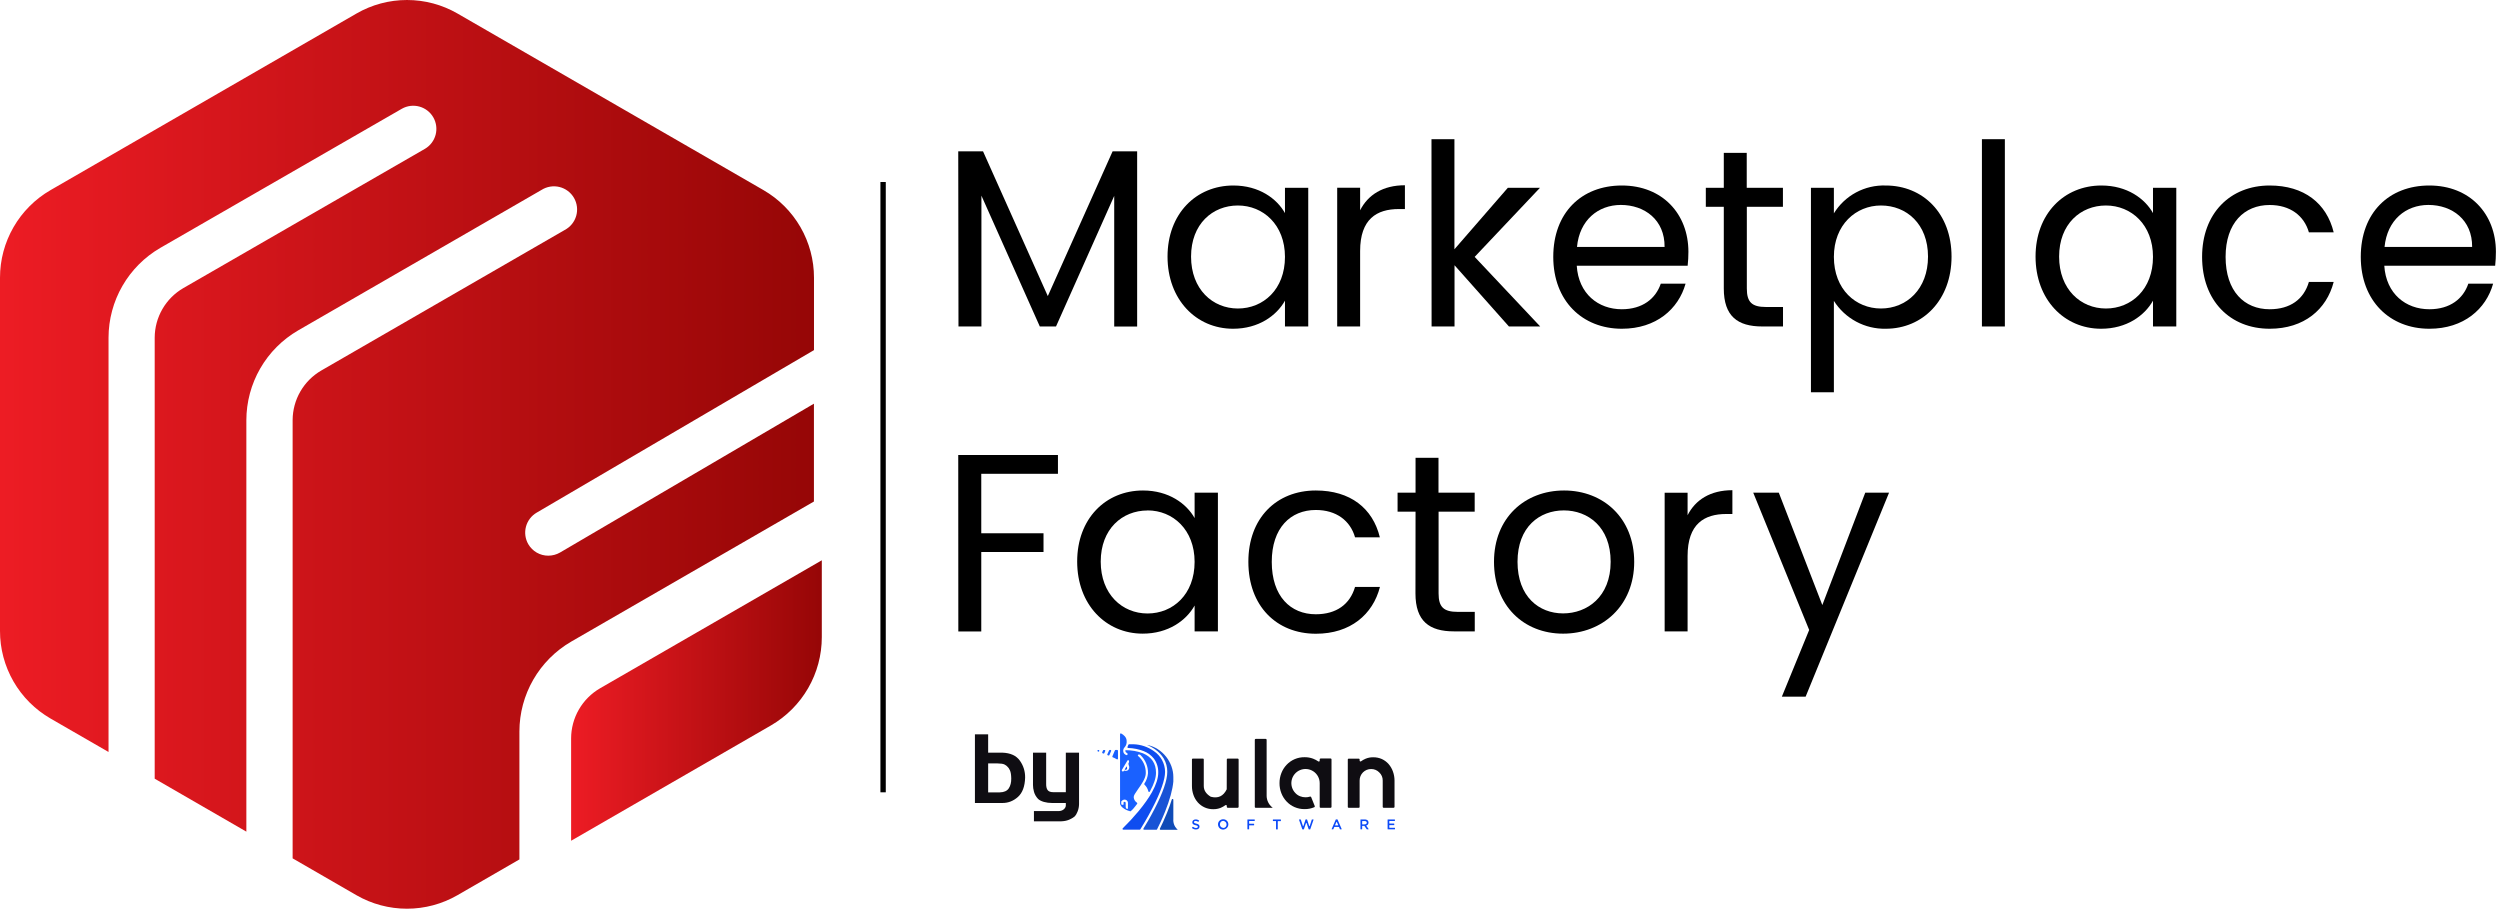
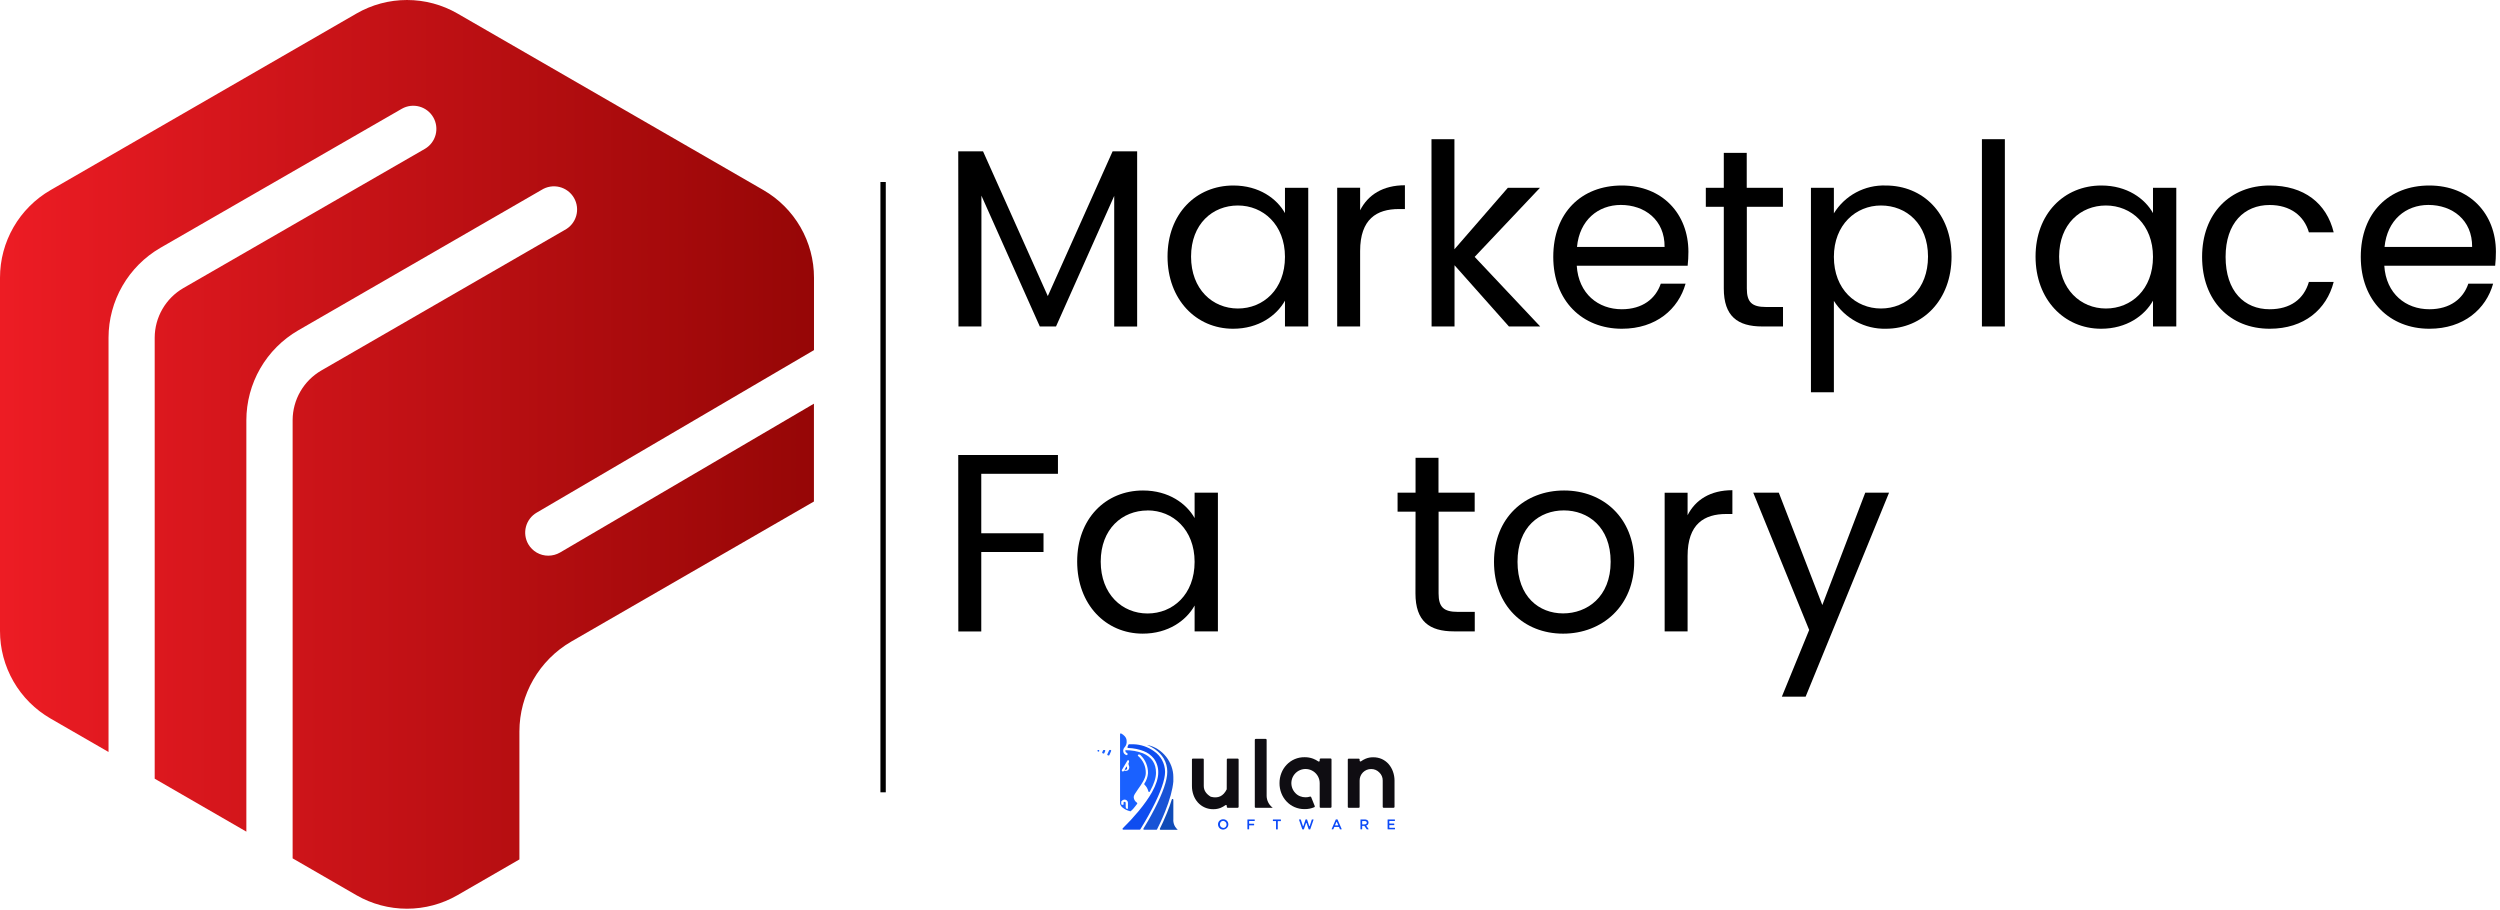
<svg xmlns="http://www.w3.org/2000/svg" width="467" height="170" viewBox="0 0 467 170" fill="none">
  <path d="M179 28.271H183.632L195.731 55.31L207.834 28.271H212.419V60.993H208.135V36.593L197.263 60.986H194.236L183.329 36.548V60.986H179.044L179 28.271Z" fill="black" />
  <path d="M230.387 34.652C235.209 34.652 238.516 37.11 240.032 39.806V35.076H244.38V60.985H240.032V56.163C238.474 58.952 235.112 61.41 230.339 61.41C223.436 61.41 218.095 55.952 218.095 47.935C218.095 39.918 223.44 34.652 230.387 34.652ZM231.235 38.387C226.511 38.387 222.49 41.839 222.49 47.935C222.49 54.032 226.51 57.629 231.235 57.629C235.961 57.629 240.033 54.084 240.033 47.983C240.031 41.979 235.961 38.387 231.235 38.387Z" fill="black" />
  <path d="M254.071 60.986H249.787V35.074H254.071V39.281C255.538 36.398 258.325 34.606 262.439 34.606V39.051H261.305C257.191 39.051 254.071 40.893 254.071 46.896V60.986Z" fill="black" />
  <path d="M267.401 26H271.687V46.564L281.663 35.079H287.666L275.469 47.984L287.712 60.987H281.869L271.706 49.546V60.987H267.421L267.401 26Z" fill="black" />
  <path d="M302.963 61.41C295.589 61.41 290.15 56.21 290.15 47.982C290.15 39.755 295.397 34.652 302.963 34.652C310.529 34.652 315.394 39.947 315.394 47.039C315.395 47.907 315.348 48.775 315.254 49.638H294.537C294.868 54.885 298.553 57.767 302.951 57.767C306.827 57.767 309.285 55.785 310.232 52.995H314.863C313.539 57.721 309.379 61.41 302.963 61.41ZM294.584 46.128H310.945C310.992 41.063 307.209 38.282 302.764 38.282C298.553 38.294 295.055 41.083 294.583 46.128H294.584Z" fill="black" />
  <path d="M322.005 38.625H318.647V35.08H322.005V28.555H326.29V35.08H333.051V38.629H326.308V53.896C326.308 56.451 327.254 57.347 329.899 57.347H333.066V60.984H329.188C324.603 60.984 322.005 59.091 322.005 53.891V38.625Z" fill="black" />
  <path d="M352.257 34.652C359.206 34.652 364.548 39.852 364.548 47.935C364.548 56.018 359.207 61.41 352.257 61.41C350.331 61.449 348.428 60.99 346.731 60.078C345.034 59.167 343.6 57.833 342.569 56.206V73.272H338.284V35.076H342.569V39.852C343.581 38.207 345.01 36.859 346.712 35.946C348.414 35.033 350.327 34.586 352.257 34.652ZM351.361 38.387C346.686 38.387 342.569 41.979 342.569 47.982C342.569 54.083 346.679 57.628 351.361 57.628C356.133 57.628 360.153 54.036 360.153 47.934C360.153 41.832 356.133 38.387 351.361 38.387Z" fill="black" />
  <path d="M370.223 26H374.508V60.986H370.223V26Z" fill="black" />
  <path d="M392.538 34.652C397.357 34.652 400.668 37.11 402.179 39.806V35.076H406.531V60.985H402.179V56.163C400.621 58.952 397.263 61.41 392.485 61.41C385.587 61.41 380.241 55.952 380.241 47.935C380.241 39.918 385.588 34.652 392.538 34.652ZM393.387 38.387C388.663 38.387 384.642 41.839 384.642 47.935C384.642 54.032 388.662 57.629 393.387 57.629C398.113 57.629 402.179 54.084 402.179 47.983C402.179 41.979 398.117 38.387 393.387 38.387Z" fill="black" />
  <path d="M423.973 34.652C430.401 34.652 434.608 37.963 435.932 43.397H431.301C430.405 40.281 427.798 38.294 423.969 38.294C419.24 38.294 415.742 41.647 415.742 47.982C415.742 54.417 419.245 57.767 423.969 57.767C427.798 57.767 430.35 55.925 431.301 52.664H435.932C434.608 57.814 430.4 61.409 423.973 61.409C416.599 61.409 411.351 56.209 411.351 47.982C411.352 39.852 416.6 34.652 423.973 34.652Z" fill="black" />
  <path d="M453.801 61.41C446.427 61.41 440.992 56.21 440.992 47.982C440.992 39.755 446.239 34.652 453.801 34.652C461.363 34.652 466.235 39.947 466.235 47.039C466.236 47.907 466.19 48.775 466.095 49.638H445.386C445.717 54.885 449.406 57.767 453.801 57.767C457.696 57.767 460.139 55.785 461.082 52.995H465.714C464.393 57.721 460.232 61.41 453.801 61.41ZM445.434 46.128H461.795C461.841 41.063 458.063 38.282 453.614 38.282C449.406 38.294 445.928 41.083 445.433 46.128H445.434Z" fill="black" />
  <path d="M179 85H197.625V88.503H183.301V99.609H194.929V103.112H183.301V117.957H179.016L179 85Z" fill="black" />
  <path d="M213.508 91.623C218.33 91.623 221.641 94.084 223.153 96.777V92.036H227.505V117.94H223.153V113.117C221.595 115.906 218.237 118.365 213.459 118.365C206.561 118.365 201.216 112.931 201.216 104.894C201.216 96.857 206.56 91.623 213.508 91.623ZM214.36 95.358C209.631 95.358 205.615 98.81 205.615 104.91C205.615 111.011 209.631 114.598 214.36 114.598C219.09 114.598 223.152 111.053 223.152 104.957C223.152 98.934 219.089 95.344 214.36 95.344V95.358Z" fill="black" />
-   <path d="M245.796 91.623C252.231 91.623 256.435 94.934 257.755 100.368H253.123C252.227 97.251 249.621 95.265 245.792 95.265C241.067 95.265 237.565 98.618 237.565 104.958C237.565 111.386 241.067 114.744 245.792 114.744C249.621 114.744 252.173 112.897 253.123 109.637H257.775C256.454 114.791 252.247 118.383 245.816 118.383C238.441 118.383 233.195 113.182 233.195 104.959C233.175 96.807 238.423 91.623 245.796 91.623Z" fill="black" />
  <path d="M264.425 95.581H261.067V92.036H264.425V85.511H268.71V92.036H275.471V95.581H268.728V110.851C268.728 113.402 269.674 114.298 272.319 114.298H275.486V117.94H271.591C267.006 117.94 264.408 116.047 264.408 110.853L264.425 95.581Z" fill="black" />
  <path d="M291.985 118.366C284.654 118.366 279.079 113.165 279.079 104.942C279.079 96.719 284.845 91.623 292.172 91.623C299.499 91.623 305.269 96.777 305.269 104.957C305.269 113.138 299.359 118.366 291.985 118.366ZM291.985 114.583C296.472 114.583 300.87 111.51 300.87 104.942C300.87 98.374 296.586 95.344 292.125 95.344C287.587 95.344 283.473 98.417 283.473 104.942C283.473 111.467 287.493 114.583 291.985 114.583Z" fill="black" />
  <path d="M315.242 117.941H310.957V92.037H315.242V96.244C316.708 93.361 319.5 91.569 323.61 91.569V96.014H322.476C318.363 96.014 315.242 97.857 315.242 103.863V117.941Z" fill="black" />
  <path d="M348.428 92.036H352.874L337.291 130.138H332.85L337.954 117.675L327.506 92.036H332.282L340.411 113.025L348.428 92.036Z" fill="black" />
-   <path d="M187.231 140.596C188.749 140.648 189.842 141.146 190.51 142.09C191.178 143.027 191.506 144.082 191.494 145.254C191.447 146.906 190.996 148.113 190.141 148.875C189.291 149.631 188.321 150.006 187.231 150H182.116V137.177H184.586V140.596H187.231ZM184.586 142.608V148.014H186.774C187.56 147.996 188.113 147.747 188.436 147.267C188.758 146.78 188.913 146.165 188.901 145.421C188.89 144.741 188.811 144.24 188.664 143.918C188.518 143.596 188.374 143.376 188.233 143.259C188.087 143.083 187.891 142.934 187.645 142.811C187.398 142.682 186.971 142.614 186.361 142.608H184.586ZM195.423 140.596V146.405C195.411 146.915 195.499 147.305 195.687 147.574C195.88 147.844 196.231 147.979 196.741 147.979H199.097V140.596H201.566V150.22C201.555 150.7 201.467 151.148 201.303 151.564C201.139 151.98 200.969 152.282 200.793 152.47C200.611 152.651 200.298 152.848 199.853 153.059C199.407 153.275 198.88 153.396 198.271 153.419H193.138V151.512H197.761C198.177 151.494 198.502 151.377 198.736 151.16C198.971 150.949 199.091 150.718 199.097 150.466V150H196.539C195.994 150 195.481 149.933 195.001 149.798C194.521 149.657 194.157 149.47 193.911 149.235C193.548 148.849 193.296 148.415 193.155 147.935C193.021 147.448 192.956 147.018 192.962 146.643V140.596H195.423Z" fill="#0F0D12" />
  <path d="M210.085 143.755C210.121 143.776 210.16 143.791 210.2 143.797C210.241 143.803 210.283 143.8 210.323 143.79C210.362 143.78 210.4 143.761 210.432 143.736C210.465 143.711 210.492 143.68 210.512 143.644C210.578 143.549 210.532 143.38 210.454 143.135L210.085 143.755Z" fill="#0F4DF0" />
  <path d="M206.936 141.085L207.047 141.127C207.082 141.141 207.121 141.141 207.156 141.126C207.191 141.112 207.219 141.084 207.233 141.049L207.559 140.296C207.569 140.273 207.573 140.249 207.571 140.224C207.569 140.2 207.56 140.176 207.547 140.156C207.533 140.135 207.514 140.119 207.493 140.107C207.471 140.096 207.447 140.09 207.422 140.09H207.311C207.283 140.091 207.255 140.099 207.231 140.115C207.208 140.13 207.189 140.152 207.178 140.179L206.852 140.889C206.844 140.908 206.84 140.927 206.841 140.947C206.841 140.967 206.845 140.987 206.853 141.005C206.861 141.023 206.872 141.04 206.887 141.053C206.901 141.067 206.918 141.078 206.936 141.085Z" fill="#1A61FF" />
-   <path d="M207.797 141.277C207.789 141.295 207.785 141.315 207.785 141.334C207.785 141.354 207.789 141.373 207.796 141.391C207.804 141.409 207.815 141.425 207.829 141.439C207.844 141.453 207.86 141.463 207.879 141.47L208.173 141.59C208.326 141.654 208.472 141.734 208.609 141.828C208.631 141.844 208.656 141.854 208.683 141.856C208.709 141.858 208.736 141.852 208.76 141.84C208.783 141.828 208.803 141.81 208.817 141.787C208.831 141.764 208.838 141.738 208.838 141.711V140.238C208.838 140.199 208.822 140.161 208.795 140.134C208.767 140.106 208.73 140.091 208.691 140.091H208.397C208.368 140.091 208.339 140.1 208.315 140.116C208.29 140.132 208.271 140.155 208.26 140.182L207.797 141.277Z" fill="#1A61FF" />
  <path d="M205.985 140.714L206.099 140.759C206.134 140.773 206.174 140.773 206.209 140.758C206.244 140.744 206.273 140.716 206.288 140.681L206.454 140.3C206.464 140.277 206.468 140.253 206.466 140.229C206.464 140.205 206.456 140.181 206.442 140.161C206.429 140.14 206.411 140.124 206.39 140.112C206.368 140.1 206.345 140.094 206.32 140.094H206.183C206.155 140.094 206.127 140.103 206.103 140.118C206.08 140.134 206.061 140.156 206.05 140.182L205.903 140.508C205.893 140.527 205.887 140.547 205.886 140.568C205.884 140.589 205.888 140.611 205.895 140.63C205.903 140.65 205.915 140.667 205.931 140.682C205.946 140.696 205.964 140.707 205.985 140.714Z" fill="#1A61FF" />
  <path d="M205.336 140.3C205.346 140.277 205.35 140.253 205.348 140.229C205.346 140.205 205.338 140.181 205.324 140.161C205.311 140.14 205.293 140.124 205.272 140.112C205.25 140.1 205.227 140.094 205.202 140.094H205.146C205.112 140.094 205.079 140.106 205.053 140.128C205.026 140.15 205.009 140.181 205.002 140.214C204.996 140.248 205.002 140.283 205.019 140.313C205.035 140.342 205.062 140.366 205.094 140.378L205.14 140.397C205.159 140.405 205.179 140.408 205.2 140.407C205.22 140.405 205.241 140.4 205.259 140.391C205.277 140.382 205.294 140.369 205.307 140.353C205.32 140.337 205.33 140.319 205.336 140.299V140.3Z" fill="#1A61FF" />
  <path d="M219.18 145.985V145.121C219.18 142.497 217.224 139.706 214.238 139.143C214.778 139.36 215.291 139.638 215.767 139.974C216.427 140.43 216.982 141.021 217.397 141.708C217.834 142.46 218.059 143.316 218.049 144.186C218.049 145.728 217.237 148.098 215.63 151.188C214.844 152.714 214.049 154.053 213.599 154.774C213.585 154.796 213.577 154.822 213.577 154.848C213.576 154.875 213.582 154.901 213.595 154.924C213.608 154.947 213.628 154.966 213.651 154.98C213.674 154.993 213.7 154.999 213.726 154.999H216.008C216.035 154.998 216.062 154.99 216.085 154.976C216.108 154.962 216.126 154.941 216.139 154.917C216.396 154.415 217.009 153.177 217.619 151.658C218.518 149.427 219.047 147.487 219.18 145.985Z" fill="#1853D6" />
  <path d="M217.635 144.182C217.631 143.411 217.436 142.653 217.068 141.976C216.7 141.298 216.17 140.723 215.526 140.3C214.416 139.511 213.099 139.068 211.738 139.026H210.917C210.884 139.027 210.853 139.039 210.827 139.059C210.802 139.08 210.784 139.108 210.777 139.14C210.741 139.268 210.689 139.392 210.623 139.508C210.612 139.53 210.606 139.554 210.606 139.579C210.607 139.604 210.614 139.628 210.626 139.65C210.638 139.671 210.656 139.689 210.677 139.702C210.698 139.715 210.723 139.722 210.747 139.723C211.746 139.753 212.731 139.953 213.662 140.316C214.4 140.605 215.049 141.083 215.542 141.702C216.101 142.465 216.389 143.392 216.361 144.336C216.361 145.353 215.973 146.569 215.207 147.951C214.89 148.512 214.545 149.056 214.173 149.581C214.155 149.613 214.134 149.643 214.111 149.673C213.697 150.262 213.228 150.875 212.706 151.505C211.768 152.63 210.774 153.707 209.727 154.732C209.706 154.752 209.692 154.778 209.687 154.806C209.681 154.835 209.683 154.864 209.694 154.891C209.705 154.918 209.723 154.941 209.747 154.957C209.771 154.973 209.799 154.982 209.828 154.983H212.893C212.917 154.983 212.942 154.977 212.964 154.965C212.985 154.953 213.003 154.935 213.016 154.914C213.365 154.357 214.32 152.795 215.266 150.963C216.814 147.989 217.635 145.633 217.635 144.182Z" fill="#0F4DF0" />
  <path d="M219.18 153.013V149.388C219.18 149.353 219.167 149.319 219.144 149.293C219.121 149.266 219.089 149.249 219.055 149.244C219.02 149.239 218.985 149.246 218.955 149.265C218.926 149.284 218.904 149.312 218.893 149.346C218.656 150.122 218.358 150.953 217.997 151.839C217.489 153.098 216.977 154.173 216.667 154.796C216.656 154.818 216.651 154.843 216.652 154.868C216.653 154.893 216.661 154.917 216.674 154.938C216.687 154.959 216.705 154.977 216.727 154.989C216.748 155.001 216.773 155.008 216.798 155.008H220.025L219.875 154.887C219.63 154.644 219.441 154.35 219.322 154.026C219.202 153.703 219.153 153.357 219.18 153.013Z" fill="#0F4BB7" />
  <path d="M214.841 147.758C215.572 146.454 215.94 145.294 215.94 144.348C215.94 142.611 215.122 141.392 213.502 140.717C212.456 140.317 211.342 140.12 210.222 140.137C210.221 140.168 210.221 140.2 210.222 140.231C210.217 140.303 210.231 140.374 210.264 140.438C210.297 140.502 210.347 140.556 210.408 140.593L210.552 140.678C210.575 140.692 210.594 140.712 210.607 140.736C210.62 140.76 210.625 140.787 210.623 140.815V140.925C210.622 140.947 210.615 140.968 210.604 140.987C210.594 141.006 210.579 141.022 210.561 141.035C210.543 141.047 210.523 141.055 210.502 141.059C210.48 141.063 210.458 141.062 210.437 141.056C210.254 141.012 210.091 140.906 209.977 140.756C209.863 140.605 209.804 140.42 209.812 140.231C209.817 139.986 209.916 139.753 210.089 139.579C210.227 139.422 210.331 139.238 210.394 139.039C210.458 138.84 210.479 138.63 210.457 138.422C210.457 137.708 209.88 137.255 209.44 137.017C209.418 137.005 209.392 136.999 209.367 137C209.342 137.001 209.317 137.008 209.295 137.021C209.274 137.034 209.256 137.053 209.243 137.075C209.231 137.097 209.225 137.122 209.225 137.147V150.033C209.225 150.897 210.708 151.474 211.119 151.549C211.137 151.552 211.156 151.552 211.175 151.548C211.193 151.544 211.211 151.537 211.226 151.526C211.519 151.279 211.782 150.998 212.008 150.688C212.162 150.496 212.308 150.307 212.419 150.156C212.443 150.125 212.453 150.086 212.447 150.048C212.442 150.009 212.421 149.974 212.39 149.951C212.212 149.838 212.063 149.684 211.956 149.502C211.849 149.32 211.787 149.115 211.774 148.905C211.774 148.579 212.068 148.152 212.582 147.421C213.234 146.505 214.033 145.368 214.033 144.432C214.048 143.824 213.928 143.22 213.68 142.664C213.433 142.108 213.064 141.614 212.602 141.218C212.581 141.203 212.566 141.182 212.556 141.158C212.546 141.135 212.543 141.109 212.546 141.083C212.549 141.058 212.559 141.034 212.575 141.014C212.59 140.993 212.611 140.977 212.634 140.967C212.701 140.94 212.774 140.932 212.845 140.945C212.916 140.958 212.982 140.99 213.035 141.039C213.492 141.477 213.853 142.004 214.097 142.588C214.34 143.172 214.46 143.8 214.45 144.432C214.393 145.133 214.156 145.806 213.762 146.388C213.746 146.417 213.739 146.451 213.744 146.484C213.749 146.517 213.764 146.547 213.788 146.57C214.149 146.908 214.401 147.346 214.512 147.828C214.518 147.857 214.533 147.884 214.555 147.904C214.576 147.925 214.603 147.938 214.633 147.942C214.662 147.947 214.692 147.942 214.719 147.93C214.745 147.917 214.768 147.896 214.782 147.87C214.809 147.846 214.809 147.797 214.841 147.758ZM210.695 150.969C210.696 150.995 210.689 151.021 210.676 151.044C210.663 151.067 210.644 151.087 210.621 151.1C210.597 151.113 210.571 151.119 210.545 151.119C210.518 151.118 210.492 151.11 210.47 151.096C210.41 151.056 210.36 151.002 210.326 150.938C210.293 150.874 210.276 150.803 210.278 150.731V149.991C210.278 149.962 210.272 149.934 210.26 149.907C210.249 149.881 210.232 149.857 210.211 149.837C210.19 149.818 210.165 149.803 210.138 149.793C210.11 149.784 210.081 149.78 210.053 149.782C210.016 149.785 209.981 149.798 209.951 149.818C209.92 149.839 209.896 149.866 209.879 149.899C209.862 149.932 209.854 149.968 209.856 150.005C209.857 150.041 209.868 150.077 209.887 150.108C209.9 150.131 209.907 150.156 209.907 150.183C209.907 150.209 209.9 150.234 209.887 150.257C209.874 150.28 209.856 150.299 209.833 150.312C209.811 150.325 209.785 150.333 209.759 150.333H209.593C209.555 150.332 209.518 150.316 209.491 150.289C209.465 150.262 209.45 150.225 209.45 150.186V149.752C209.45 149.715 209.464 149.679 209.489 149.651C210.03 149.077 210.701 149.459 210.701 149.977L210.695 150.969ZM210.848 143.713C210.764 143.844 210.634 143.94 210.484 143.981C210.333 144.023 210.173 144.007 210.033 143.938C209.99 143.963 209.953 143.996 209.922 144.036C209.902 144.061 209.877 144.081 209.848 144.095C209.82 144.109 209.788 144.117 209.756 144.117C209.715 144.118 209.674 144.107 209.639 144.084C209.595 144.055 209.564 144.009 209.552 143.957C209.541 143.905 209.549 143.85 209.577 143.804L210.607 142.067C210.62 142.044 210.638 142.025 210.661 142.011C210.684 141.998 210.709 141.991 210.736 141.991C210.762 141.991 210.788 141.998 210.811 142.011C210.833 142.025 210.852 142.044 210.864 142.067C210.898 142.128 210.916 142.197 210.916 142.268C210.916 142.338 210.898 142.407 210.864 142.468L210.808 142.559C210.756 142.657 210.808 142.81 210.861 142.973C210.918 143.089 210.946 143.216 210.944 143.345C210.941 143.473 210.909 143.6 210.848 143.713Z" fill="#1A61FF" />
-   <path d="M223.405 154.946C223.266 154.947 223.128 154.922 222.997 154.874C222.879 154.83 222.768 154.766 222.671 154.685C222.662 154.675 222.657 154.662 222.657 154.649C222.657 154.636 222.662 154.623 222.671 154.613L222.802 154.457C222.812 154.448 222.824 154.444 222.838 154.444C222.851 154.444 222.863 154.448 222.873 154.457C222.944 154.516 223.022 154.565 223.105 154.603C223.207 154.649 223.319 154.67 223.431 154.665C223.515 154.67 223.598 154.649 223.669 154.603C223.696 154.585 223.719 154.56 223.734 154.53C223.75 154.5 223.758 154.467 223.757 154.434C223.757 154.404 223.751 154.374 223.741 154.346C223.724 154.317 223.702 154.293 223.675 154.274C223.636 154.247 223.594 154.226 223.548 154.212C223.48 154.189 223.41 154.169 223.34 154.154C223.25 154.133 223.162 154.107 223.076 154.075C223.007 154.049 222.942 154.014 222.883 153.971C222.832 153.929 222.791 153.877 222.763 153.818C222.735 153.75 222.721 153.676 222.723 153.603C222.723 153.528 222.739 153.453 222.769 153.384C222.8 153.32 222.845 153.264 222.899 153.218C222.957 153.168 223.025 153.13 223.098 153.107C223.18 153.08 223.266 153.067 223.352 153.068C223.477 153.067 223.6 153.087 223.718 153.127C223.812 153.162 223.901 153.21 223.982 153.27C223.991 153.28 223.996 153.293 223.996 153.306C223.996 153.32 223.991 153.332 223.982 153.342L223.864 153.505C223.86 153.51 223.855 153.514 223.849 153.516C223.843 153.519 223.837 153.521 223.83 153.521C223.824 153.521 223.817 153.519 223.811 153.516C223.805 153.514 223.8 153.51 223.796 153.505C223.73 153.461 223.66 153.424 223.587 153.394C223.507 153.362 223.422 153.346 223.336 153.345C223.258 153.342 223.18 153.363 223.115 153.407C223.09 153.425 223.071 153.449 223.057 153.476C223.043 153.503 223.036 153.533 223.036 153.564C223.036 153.596 223.042 153.628 223.053 153.658C223.069 153.687 223.093 153.712 223.121 153.73C223.163 153.756 223.208 153.777 223.255 153.792L223.473 153.854C223.561 153.875 223.647 153.902 223.731 153.935C223.8 153.961 223.864 153.998 223.92 154.046C223.967 154.087 224.005 154.138 224.031 154.196C224.058 154.259 224.071 154.326 224.07 154.395C224.072 154.472 224.057 154.549 224.026 154.619C223.994 154.69 223.947 154.753 223.888 154.802C223.827 154.853 223.755 154.889 223.679 154.91C223.59 154.936 223.498 154.948 223.405 154.946Z" fill="#0C4AF7" />
  <path d="M228.5 154.968C228.366 154.97 228.233 154.944 228.109 154.893C227.994 154.847 227.891 154.777 227.805 154.688C227.721 154.602 227.653 154.5 227.607 154.388C227.552 154.263 227.523 154.127 227.522 153.99C227.522 153.864 227.547 153.739 227.594 153.622C227.641 153.509 227.709 153.406 227.796 153.319C227.882 153.229 227.987 153.159 228.102 153.114C228.225 153.061 228.357 153.034 228.49 153.035C228.624 153.034 228.757 153.06 228.881 153.11C228.994 153.159 229.097 153.229 229.184 153.316C229.27 153.403 229.338 153.506 229.383 153.619C229.431 153.736 229.455 153.861 229.455 153.987C229.455 154.113 229.431 154.239 229.383 154.356C229.336 154.469 229.267 154.572 229.181 154.659C229.094 154.748 228.99 154.819 228.875 154.867C228.757 154.925 228.63 154.959 228.5 154.968ZM228.5 154.672C228.586 154.672 228.672 154.654 228.751 154.62C228.825 154.587 228.892 154.54 228.947 154.48C229.003 154.42 229.047 154.349 229.074 154.271C229.107 154.191 229.123 154.106 229.123 154.02C229.123 153.933 229.106 153.847 229.074 153.766C229.046 153.688 229.003 153.618 228.947 153.557C228.89 153.498 228.823 153.45 228.748 153.417C228.672 153.373 228.588 153.346 228.5 153.339C228.414 153.338 228.329 153.354 228.249 153.388C228.175 153.42 228.108 153.468 228.053 153.528C227.997 153.588 227.954 153.659 227.926 153.736C227.894 153.817 227.878 153.904 227.88 153.991C227.878 154.077 227.894 154.164 227.926 154.245C227.953 154.322 227.997 154.393 228.053 154.453C228.109 154.514 228.177 154.561 228.252 154.593C228.33 154.627 228.415 154.644 228.5 154.642V154.672Z" fill="#0C4AF7" />
  <path d="M233.064 153.075H234.335C234.348 153.075 234.36 153.08 234.37 153.089C234.379 153.098 234.384 153.11 234.384 153.123V153.316C234.384 153.329 234.379 153.342 234.37 153.352C234.361 153.361 234.348 153.367 234.335 153.368H233.39C233.376 153.368 233.364 153.373 233.354 153.382C233.344 153.391 233.338 153.404 233.337 153.417V153.824C233.337 153.838 233.343 153.851 233.353 153.861C233.363 153.871 233.376 153.876 233.39 153.876H234.218C234.231 153.876 234.244 153.881 234.253 153.89C234.263 153.9 234.269 153.912 234.27 153.925V154.118C234.27 154.132 234.264 154.145 234.255 154.155C234.245 154.164 234.231 154.17 234.218 154.17H233.39C233.376 154.17 233.364 154.175 233.354 154.184C233.344 154.193 233.338 154.205 233.337 154.219V154.871C233.337 154.884 233.332 154.896 233.323 154.905C233.314 154.914 233.302 154.92 233.289 154.92H233.064C233.051 154.92 233.038 154.914 233.029 154.905C233.02 154.896 233.015 154.884 233.015 154.871V153.123C233.015 153.11 233.02 153.098 233.029 153.089C233.038 153.08 233.051 153.075 233.064 153.075Z" fill="#0C4AF7" />
  <path d="M238.308 153.374H237.826C237.813 153.374 237.8 153.369 237.79 153.36C237.781 153.351 237.775 153.339 237.774 153.326V153.123C237.775 153.11 237.781 153.098 237.79 153.089C237.8 153.08 237.813 153.074 237.826 153.075H239.221C239.235 153.074 239.247 153.08 239.257 153.089C239.267 153.098 239.273 153.11 239.273 153.123V153.339C239.273 153.352 239.267 153.364 239.257 153.373C239.247 153.382 239.235 153.387 239.221 153.387H238.739C238.725 153.387 238.712 153.393 238.702 153.403C238.692 153.413 238.687 153.426 238.687 153.44V154.884C238.687 154.897 238.681 154.909 238.672 154.918C238.663 154.927 238.651 154.933 238.638 154.933H238.41C238.397 154.933 238.384 154.927 238.375 154.918C238.366 154.909 238.361 154.897 238.361 154.884V153.426C238.361 153.412 238.355 153.399 238.345 153.389C238.336 153.379 238.322 153.374 238.308 153.374Z" fill="#0C4AF7" />
  <path d="M242.706 153.075H242.95C242.961 153.074 242.972 153.078 242.981 153.084C242.99 153.091 242.996 153.1 242.999 153.11L243.381 154.297C243.383 154.307 243.389 154.317 243.398 154.323C243.407 154.33 243.417 154.333 243.428 154.333C243.439 154.333 243.449 154.33 243.458 154.323C243.466 154.317 243.472 154.307 243.475 154.297L243.869 153.104C243.873 153.094 243.879 153.085 243.888 153.078C243.897 153.072 243.907 153.068 243.918 153.068H244.117C244.128 153.068 244.138 153.072 244.147 153.078C244.156 153.085 244.163 153.094 244.166 153.104L244.56 154.297C244.563 154.307 244.569 154.317 244.578 154.323C244.586 154.33 244.597 154.333 244.608 154.333C244.618 154.333 244.629 154.33 244.637 154.323C244.646 154.317 244.652 154.307 244.655 154.297L245.04 153.11C245.042 153.1 245.048 153.091 245.056 153.085C245.065 153.079 245.075 153.075 245.085 153.075H245.32C245.328 153.075 245.335 153.077 245.342 153.08C245.349 153.084 245.355 153.089 245.359 153.095C245.364 153.102 245.367 153.109 245.368 153.117C245.369 153.125 245.368 153.133 245.365 153.14L244.759 154.9C244.755 154.91 244.748 154.918 244.74 154.924C244.731 154.93 244.721 154.933 244.71 154.933H244.502C244.492 154.933 244.482 154.929 244.474 154.924C244.466 154.918 244.459 154.91 244.456 154.9L244.062 153.746C244.058 153.736 244.051 153.727 244.043 153.721C244.034 153.715 244.023 153.712 244.013 153.712C244.002 153.712 243.992 153.715 243.983 153.721C243.974 153.727 243.967 153.736 243.964 153.746L243.569 154.9C243.566 154.91 243.56 154.918 243.552 154.924C243.543 154.929 243.534 154.933 243.524 154.933H243.315C243.305 154.933 243.294 154.93 243.286 154.924C243.277 154.918 243.27 154.91 243.266 154.9L242.66 153.14C242.657 153.133 242.656 153.125 242.657 153.117C242.658 153.109 242.661 153.102 242.666 153.095C242.67 153.089 242.676 153.084 242.683 153.08C242.69 153.077 242.698 153.075 242.705 153.075H242.706Z" fill="#0C4AF7" />
  <path d="M249.571 153.062H249.806C249.816 153.062 249.826 153.064 249.834 153.07C249.843 153.075 249.85 153.082 249.855 153.091L250.621 154.852C250.624 154.86 250.625 154.867 250.625 154.875C250.624 154.883 250.621 154.891 250.616 154.898C250.612 154.905 250.606 154.91 250.598 154.914C250.591 154.918 250.583 154.921 250.575 154.921H250.34C250.331 154.921 250.321 154.918 250.313 154.912C250.304 154.907 250.298 154.9 250.295 154.891L250.132 154.505C250.128 154.496 250.122 154.489 250.114 154.483C250.106 154.478 250.096 154.476 250.086 154.477H249.281C249.271 154.477 249.261 154.478 249.252 154.484C249.243 154.489 249.237 154.496 249.232 154.505L249.069 154.891C249.066 154.9 249.059 154.907 249.051 154.912C249.043 154.918 249.033 154.921 249.023 154.921H248.802C248.794 154.921 248.786 154.918 248.778 154.914C248.771 154.91 248.765 154.905 248.76 154.898C248.756 154.891 248.753 154.883 248.752 154.875C248.752 154.867 248.753 154.86 248.756 154.852L249.522 153.091C249.527 153.082 249.534 153.075 249.543 153.07C249.551 153.064 249.561 153.062 249.571 153.062ZM249.972 154.118L249.731 153.559C249.727 153.549 249.721 153.54 249.713 153.535C249.705 153.529 249.695 153.526 249.685 153.526C249.675 153.526 249.666 153.529 249.657 153.535C249.649 153.54 249.643 153.549 249.639 153.559L249.398 154.118C249.395 154.125 249.394 154.133 249.394 154.142C249.395 154.15 249.398 154.158 249.402 154.164C249.407 154.171 249.413 154.177 249.42 154.181C249.428 154.184 249.436 154.186 249.444 154.186H249.926C249.935 154.186 249.943 154.184 249.95 154.181C249.957 154.177 249.963 154.171 249.968 154.164C249.972 154.158 249.975 154.15 249.976 154.142C249.977 154.133 249.975 154.125 249.972 154.118Z" fill="#0C4AF7" />
  <path d="M254.131 153.124C254.132 153.11 254.138 153.098 254.148 153.089C254.157 153.08 254.17 153.075 254.183 153.075H254.956C255.06 153.073 255.164 153.089 255.262 153.124C255.347 153.152 255.423 153.199 255.487 153.26C255.537 153.31 255.576 153.37 255.601 153.436C255.628 153.507 255.641 153.582 255.64 153.658C255.642 153.728 255.631 153.797 255.608 153.863C255.587 153.922 255.556 153.976 255.516 154.023C255.478 154.071 255.432 154.112 255.379 154.144C255.324 154.177 255.263 154.203 255.2 154.219L255.64 154.838C255.646 154.845 255.649 154.854 255.65 154.863C255.651 154.872 255.649 154.881 255.645 154.889C255.641 154.898 255.635 154.904 255.627 154.909C255.619 154.914 255.61 154.917 255.601 154.916H255.344C255.336 154.917 255.328 154.915 255.32 154.912C255.313 154.908 255.307 154.903 255.302 154.897L254.862 154.274H254.503C254.497 154.274 254.49 154.276 254.484 154.278C254.478 154.28 254.473 154.284 254.469 154.289C254.464 154.293 254.46 154.299 254.458 154.304C254.456 154.31 254.454 154.317 254.454 154.323V154.868C254.453 154.881 254.448 154.894 254.438 154.903C254.428 154.912 254.415 154.917 254.402 154.917H254.183C254.17 154.917 254.157 154.912 254.147 154.903C254.138 154.894 254.132 154.881 254.131 154.868V153.124ZM254.929 153.991C255.029 153.996 255.127 153.966 255.206 153.906C255.24 153.879 255.267 153.845 255.285 153.806C255.303 153.767 255.312 153.724 255.311 153.681C255.314 153.638 255.306 153.594 255.288 153.554C255.271 153.515 255.244 153.48 255.21 153.453C255.126 153.396 255.027 153.368 254.926 153.375H254.502C254.489 153.375 254.477 153.38 254.468 153.389C254.458 153.398 254.453 153.41 254.453 153.423V153.945C254.453 153.958 254.458 153.971 254.467 153.981C254.476 153.99 254.489 153.996 254.502 153.997L254.929 153.991Z" fill="#0C4AF7" />
  <path d="M259.252 153.075H260.517C260.53 153.075 260.543 153.08 260.553 153.089C260.562 153.098 260.568 153.11 260.569 153.123V153.316C260.569 153.33 260.564 153.343 260.554 153.353C260.544 153.362 260.531 153.368 260.517 153.368H259.575C259.562 153.368 259.549 153.373 259.539 153.382C259.529 153.391 259.524 153.404 259.523 153.417V153.792C259.524 153.805 259.529 153.817 259.539 153.827C259.549 153.836 259.562 153.841 259.575 153.841H260.4C260.413 153.841 260.425 153.847 260.434 153.857C260.443 153.867 260.448 153.88 260.448 153.893V154.085C260.448 154.098 260.443 154.111 260.434 154.12C260.425 154.129 260.413 154.134 260.4 154.134H259.575C259.561 154.134 259.548 154.14 259.538 154.149C259.528 154.159 259.523 154.172 259.523 154.186V154.577C259.523 154.591 259.528 154.605 259.538 154.614C259.548 154.624 259.561 154.63 259.575 154.63H260.53C260.543 154.63 260.556 154.635 260.566 154.644C260.575 154.653 260.581 154.665 260.582 154.679V154.871C260.581 154.884 260.575 154.897 260.566 154.906C260.556 154.915 260.543 154.92 260.53 154.92H259.252C259.239 154.92 259.227 154.915 259.218 154.905C259.208 154.896 259.203 154.884 259.203 154.871V153.123C259.203 153.117 259.205 153.111 259.207 153.105C259.21 153.099 259.213 153.093 259.218 153.089C259.222 153.084 259.228 153.081 259.234 153.078C259.24 153.076 259.246 153.075 259.252 153.075Z" fill="#0C4AF7" />
  <path d="M229.152 147.367C229.157 147.391 229.157 147.417 229.152 147.442C228.526 148.726 227.539 149.191 226.192 148.837C226.174 148.832 226.158 148.824 226.143 148.814C225.289 148.296 224.865 147.631 224.865 146.819V141.867C224.865 141.846 224.861 141.824 224.853 141.804C224.844 141.784 224.832 141.766 224.816 141.751C224.801 141.736 224.783 141.724 224.762 141.716C224.742 141.708 224.721 141.704 224.699 141.704H222.821C222.8 141.704 222.778 141.708 222.758 141.716C222.738 141.724 222.72 141.736 222.704 141.751C222.689 141.766 222.676 141.784 222.668 141.804C222.66 141.824 222.655 141.846 222.655 141.867V146.819C222.652 147.395 222.749 147.968 222.942 148.511C223.12 149.018 223.394 149.487 223.751 149.89C224.114 150.297 224.561 150.622 225.061 150.84C225.561 151.059 226.103 151.167 226.649 151.158C227.128 151.165 227.603 151.075 228.047 150.894C228.353 150.764 228.642 150.6 228.911 150.405C228.935 150.387 228.964 150.377 228.994 150.375C229.024 150.373 229.054 150.379 229.08 150.393C229.107 150.407 229.129 150.427 229.145 150.453C229.16 150.479 229.168 150.508 229.168 150.538V150.731C229.168 150.774 229.185 150.815 229.216 150.846C229.247 150.876 229.288 150.894 229.331 150.894H231.212C231.255 150.894 231.297 150.876 231.327 150.846C231.358 150.815 231.375 150.774 231.375 150.731V141.867C231.375 141.824 231.358 141.783 231.327 141.752C231.297 141.722 231.255 141.704 231.212 141.704H229.331C229.31 141.704 229.289 141.709 229.269 141.717C229.249 141.725 229.231 141.737 229.216 141.752C229.201 141.767 229.189 141.785 229.181 141.805C229.172 141.825 229.168 141.846 229.168 141.867L229.152 147.367Z" fill="#0F0D12" />
  <path d="M246.52 142.099C246.52 142.129 246.512 142.158 246.497 142.184C246.482 142.209 246.46 142.23 246.434 142.244C246.408 142.259 246.378 142.265 246.349 142.264C246.319 142.262 246.29 142.253 246.266 142.236C245.96 142.028 245.632 141.856 245.288 141.721C244.776 141.53 244.233 141.437 243.687 141.447C243.062 141.438 242.441 141.559 241.864 141.802C241.288 142.046 240.769 142.407 240.339 142.862C239.917 143.309 239.585 143.834 239.361 144.407C239.125 145.011 239.007 145.655 239.013 146.304C239.008 146.945 239.126 147.582 239.361 148.178C239.584 148.752 239.916 149.277 240.339 149.724C240.757 150.167 241.26 150.521 241.819 150.763C242.409 151.019 243.045 151.148 243.687 151.141C244.315 151.153 244.939 151.031 245.516 150.783C245.553 150.765 245.583 150.734 245.598 150.695C245.613 150.656 245.613 150.613 245.597 150.574L244.925 148.899C244.909 148.859 244.877 148.827 244.838 148.81C244.799 148.792 244.754 148.79 244.713 148.804C244.442 148.894 244.158 148.938 243.872 148.935C243.522 148.936 243.174 148.869 242.849 148.739C242.525 148.612 242.234 148.415 241.995 148.162C241.688 147.853 241.462 147.473 241.337 147.056C241.211 146.639 241.191 146.198 241.277 145.771C241.363 145.344 241.553 144.945 241.831 144.609C242.108 144.274 242.464 144.011 242.866 143.846C243.269 143.681 243.707 143.617 244.14 143.661C244.573 143.705 244.989 143.855 245.35 144.098C245.711 144.341 246.007 144.67 246.211 145.054C246.415 145.439 246.521 145.868 246.519 146.304V150.73C246.519 150.752 246.524 150.773 246.532 150.793C246.54 150.813 246.552 150.831 246.567 150.846C246.582 150.861 246.6 150.873 246.62 150.881C246.64 150.89 246.661 150.894 246.683 150.894H248.564C248.607 150.894 248.648 150.877 248.679 150.846C248.709 150.816 248.727 150.774 248.727 150.731V141.848C248.727 141.805 248.709 141.763 248.679 141.733C248.648 141.702 248.607 141.685 248.564 141.685H246.683C246.64 141.686 246.599 141.703 246.568 141.734C246.538 141.764 246.521 141.805 246.52 141.848V142.099Z" fill="#0F0D12" />
  <path d="M260.198 144.114C260.017 143.604 259.743 143.133 259.389 142.725C259.038 142.328 258.609 142.008 258.128 141.786C257.614 141.561 257.058 141.45 256.498 141.46C256.018 141.453 255.542 141.544 255.099 141.727C254.793 141.855 254.504 142.018 254.236 142.213C254.211 142.23 254.183 142.241 254.153 142.243C254.124 142.245 254.094 142.239 254.068 142.226C254.041 142.212 254.019 142.192 254.003 142.167C253.987 142.141 253.979 142.112 253.978 142.083V141.881C253.978 141.859 253.974 141.837 253.966 141.817C253.957 141.797 253.945 141.779 253.929 141.764C253.914 141.749 253.896 141.737 253.875 141.729C253.855 141.721 253.834 141.717 253.812 141.718H251.934C251.913 141.717 251.891 141.721 251.871 141.729C251.851 141.737 251.833 141.749 251.817 141.764C251.802 141.779 251.789 141.797 251.781 141.817C251.773 141.837 251.768 141.859 251.768 141.881V150.731C251.768 150.752 251.773 150.774 251.781 150.794C251.789 150.814 251.802 150.832 251.817 150.847C251.833 150.862 251.851 150.874 251.871 150.882C251.891 150.89 251.913 150.894 251.934 150.894H253.812C253.834 150.894 253.855 150.89 253.875 150.882C253.896 150.874 253.914 150.862 253.929 150.847C253.945 150.832 253.957 150.814 253.966 150.794C253.974 150.774 253.978 150.752 253.978 150.731V145.805C253.976 145.522 254.03 145.241 254.137 144.979C254.244 144.717 254.402 144.478 254.603 144.278C254.803 144.078 255.041 143.92 255.303 143.812C255.566 143.705 255.846 143.651 256.13 143.654C256.411 143.65 256.689 143.703 256.949 143.811C257.209 143.919 257.443 144.078 257.639 144.28C257.85 144.473 258.017 144.709 258.129 144.973C258.242 145.236 258.297 145.52 258.291 145.806V150.731C258.291 150.775 258.308 150.816 258.339 150.847C258.369 150.877 258.411 150.894 258.454 150.894H260.335C260.378 150.894 260.419 150.877 260.45 150.847C260.48 150.816 260.498 150.775 260.498 150.731V145.805C260.496 145.228 260.395 144.656 260.198 144.114Z" fill="#0F0D12" />
  <path d="M236.607 148.693V144.622V138.187C236.606 138.144 236.588 138.102 236.557 138.072C236.526 138.041 236.484 138.024 236.441 138.024H234.563C234.519 138.024 234.478 138.041 234.447 138.072C234.415 138.102 234.398 138.144 234.397 138.187V150.731C234.397 150.753 234.401 150.774 234.409 150.794C234.418 150.814 234.43 150.832 234.446 150.848C234.461 150.863 234.479 150.875 234.5 150.883C234.52 150.891 234.541 150.895 234.563 150.894H237.748C237.699 150.859 237.652 150.821 237.608 150.78C237.303 150.523 237.056 150.204 236.883 149.844C236.711 149.484 236.617 149.092 236.607 148.693Z" fill="#0F0D12" />
  <path d="M98.691 101.666C99.072 102.317 99.616 102.857 100.271 103.231C100.925 103.606 101.666 103.803 102.42 103.801C103.187 103.799 103.939 103.598 104.605 103.217L152.042 75.407V93.682L106.697 119.856C103.759 121.562 101.32 124.009 99.623 126.952C97.926 129.895 97.031 133.232 97.026 136.629V160.54L85.455 167.222C82.584 168.876 79.329 169.747 76.016 169.747C72.702 169.747 69.447 168.876 66.576 167.222L54.663 160.341V78.461C54.672 76.586 55.171 74.746 56.111 73.123C57.051 71.5 58.399 70.151 60.021 69.21L105.483 42.964C106 42.694 106.456 42.321 106.825 41.869C107.195 41.418 107.468 40.896 107.631 40.336C107.793 39.776 107.841 39.188 107.77 38.609C107.7 38.03 107.513 37.471 107.221 36.966C106.929 36.461 106.538 36.02 106.071 35.67C105.605 35.32 105.072 35.068 104.506 34.929C103.939 34.79 103.35 34.767 102.775 34.862C102.199 34.956 101.649 35.166 101.156 35.478L55.69 61.723C52.752 63.429 50.313 65.876 48.616 68.819C46.919 71.762 46.024 75.099 46.019 78.496V155.352L28.897 145.46V63.067C28.904 61.192 29.401 59.352 30.34 57.729C31.279 56.106 32.626 54.757 34.248 53.816L79.394 27.792C80.373 27.214 81.084 26.272 81.374 25.173C81.663 24.073 81.507 22.903 80.94 21.918C80.372 20.932 79.439 20.21 78.343 19.908C77.246 19.607 76.075 19.749 75.083 20.305L29.945 46.305C27.008 48.011 24.57 50.456 22.873 53.398C21.176 56.34 20.28 59.675 20.274 63.071V140.471L9.443 134.223C6.569 132.566 4.183 130.181 2.525 127.307C0.867 124.434 -0.004 121.174 1.44113e-05 117.856V51.88C-0.002 48.563 0.87 45.304 2.528 42.431C4.185 39.558 6.57 37.172 9.443 35.513L66.587 2.529C69.457 0.872 72.713 0 76.026 0C79.341 0 82.596 0.872 85.466 2.529L142.617 35.513C145.488 37.173 147.871 39.56 149.528 42.433C151.184 45.306 152.055 48.564 152.053 51.88V65.401L100.243 95.766C99.256 96.344 98.538 97.29 98.248 98.396C97.957 99.502 98.116 100.678 98.691 101.666Z" fill="url(#paint0_linear)" />
-   <path d="M112.09 128.573L153.514 104.662V119.016C153.514 122.363 152.634 125.65 150.961 128.548C149.288 131.447 146.882 133.854 143.984 135.527L106.684 157.053V137.945C106.686 136.047 107.186 134.182 108.135 132.537C109.084 130.892 110.447 129.526 112.09 128.573Z" fill="url(#paint1_linear)" />
  <path d="M164.963 33.998V148.003" stroke="black" />
  <defs>
    <linearGradient id="paint0_linear" x1="1.44113e-05" y1="84.874" x2="152.053" y2="84.874" gradientUnits="userSpaceOnUse">
      <stop stop-color="#ED1C24" />
      <stop offset="1" stop-color="#960606" />
    </linearGradient>
    <linearGradient id="paint1_linear" x1="106.684" y1="130.858" x2="153.514" y2="130.858" gradientUnits="userSpaceOnUse">
      <stop stop-color="#ED1C24" />
      <stop offset="1" stop-color="#960606" />
    </linearGradient>
  </defs>
</svg>